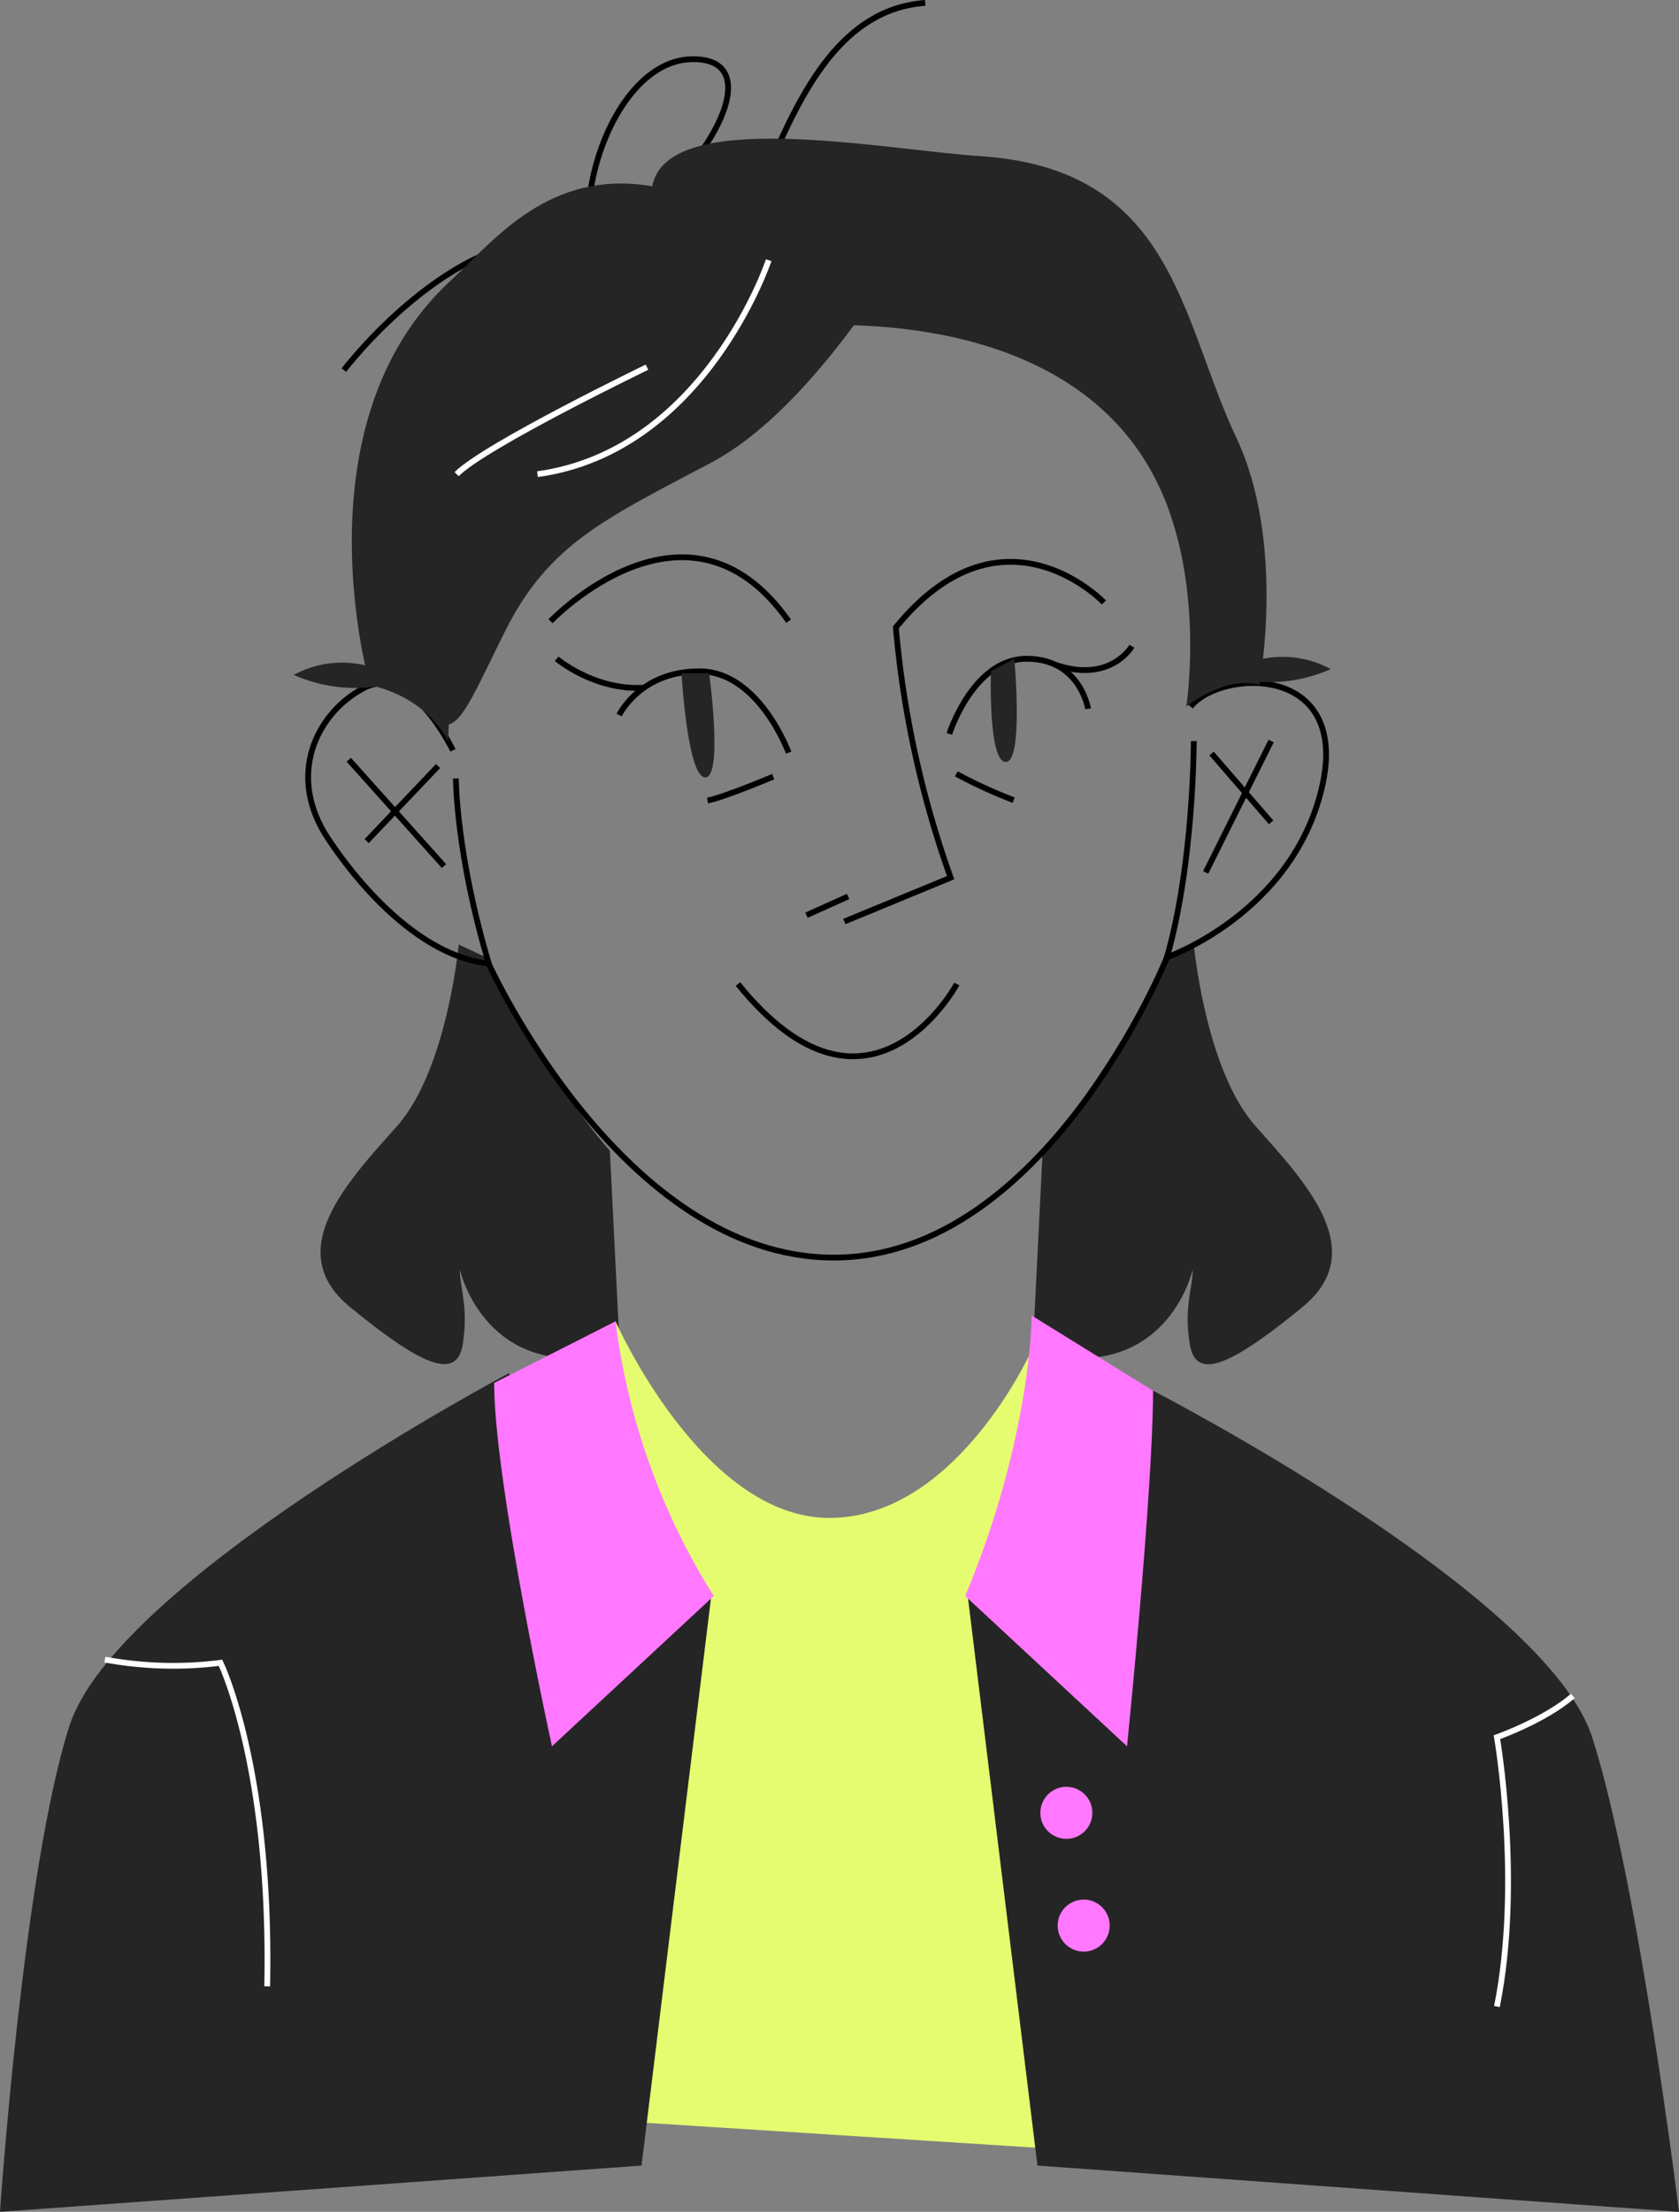
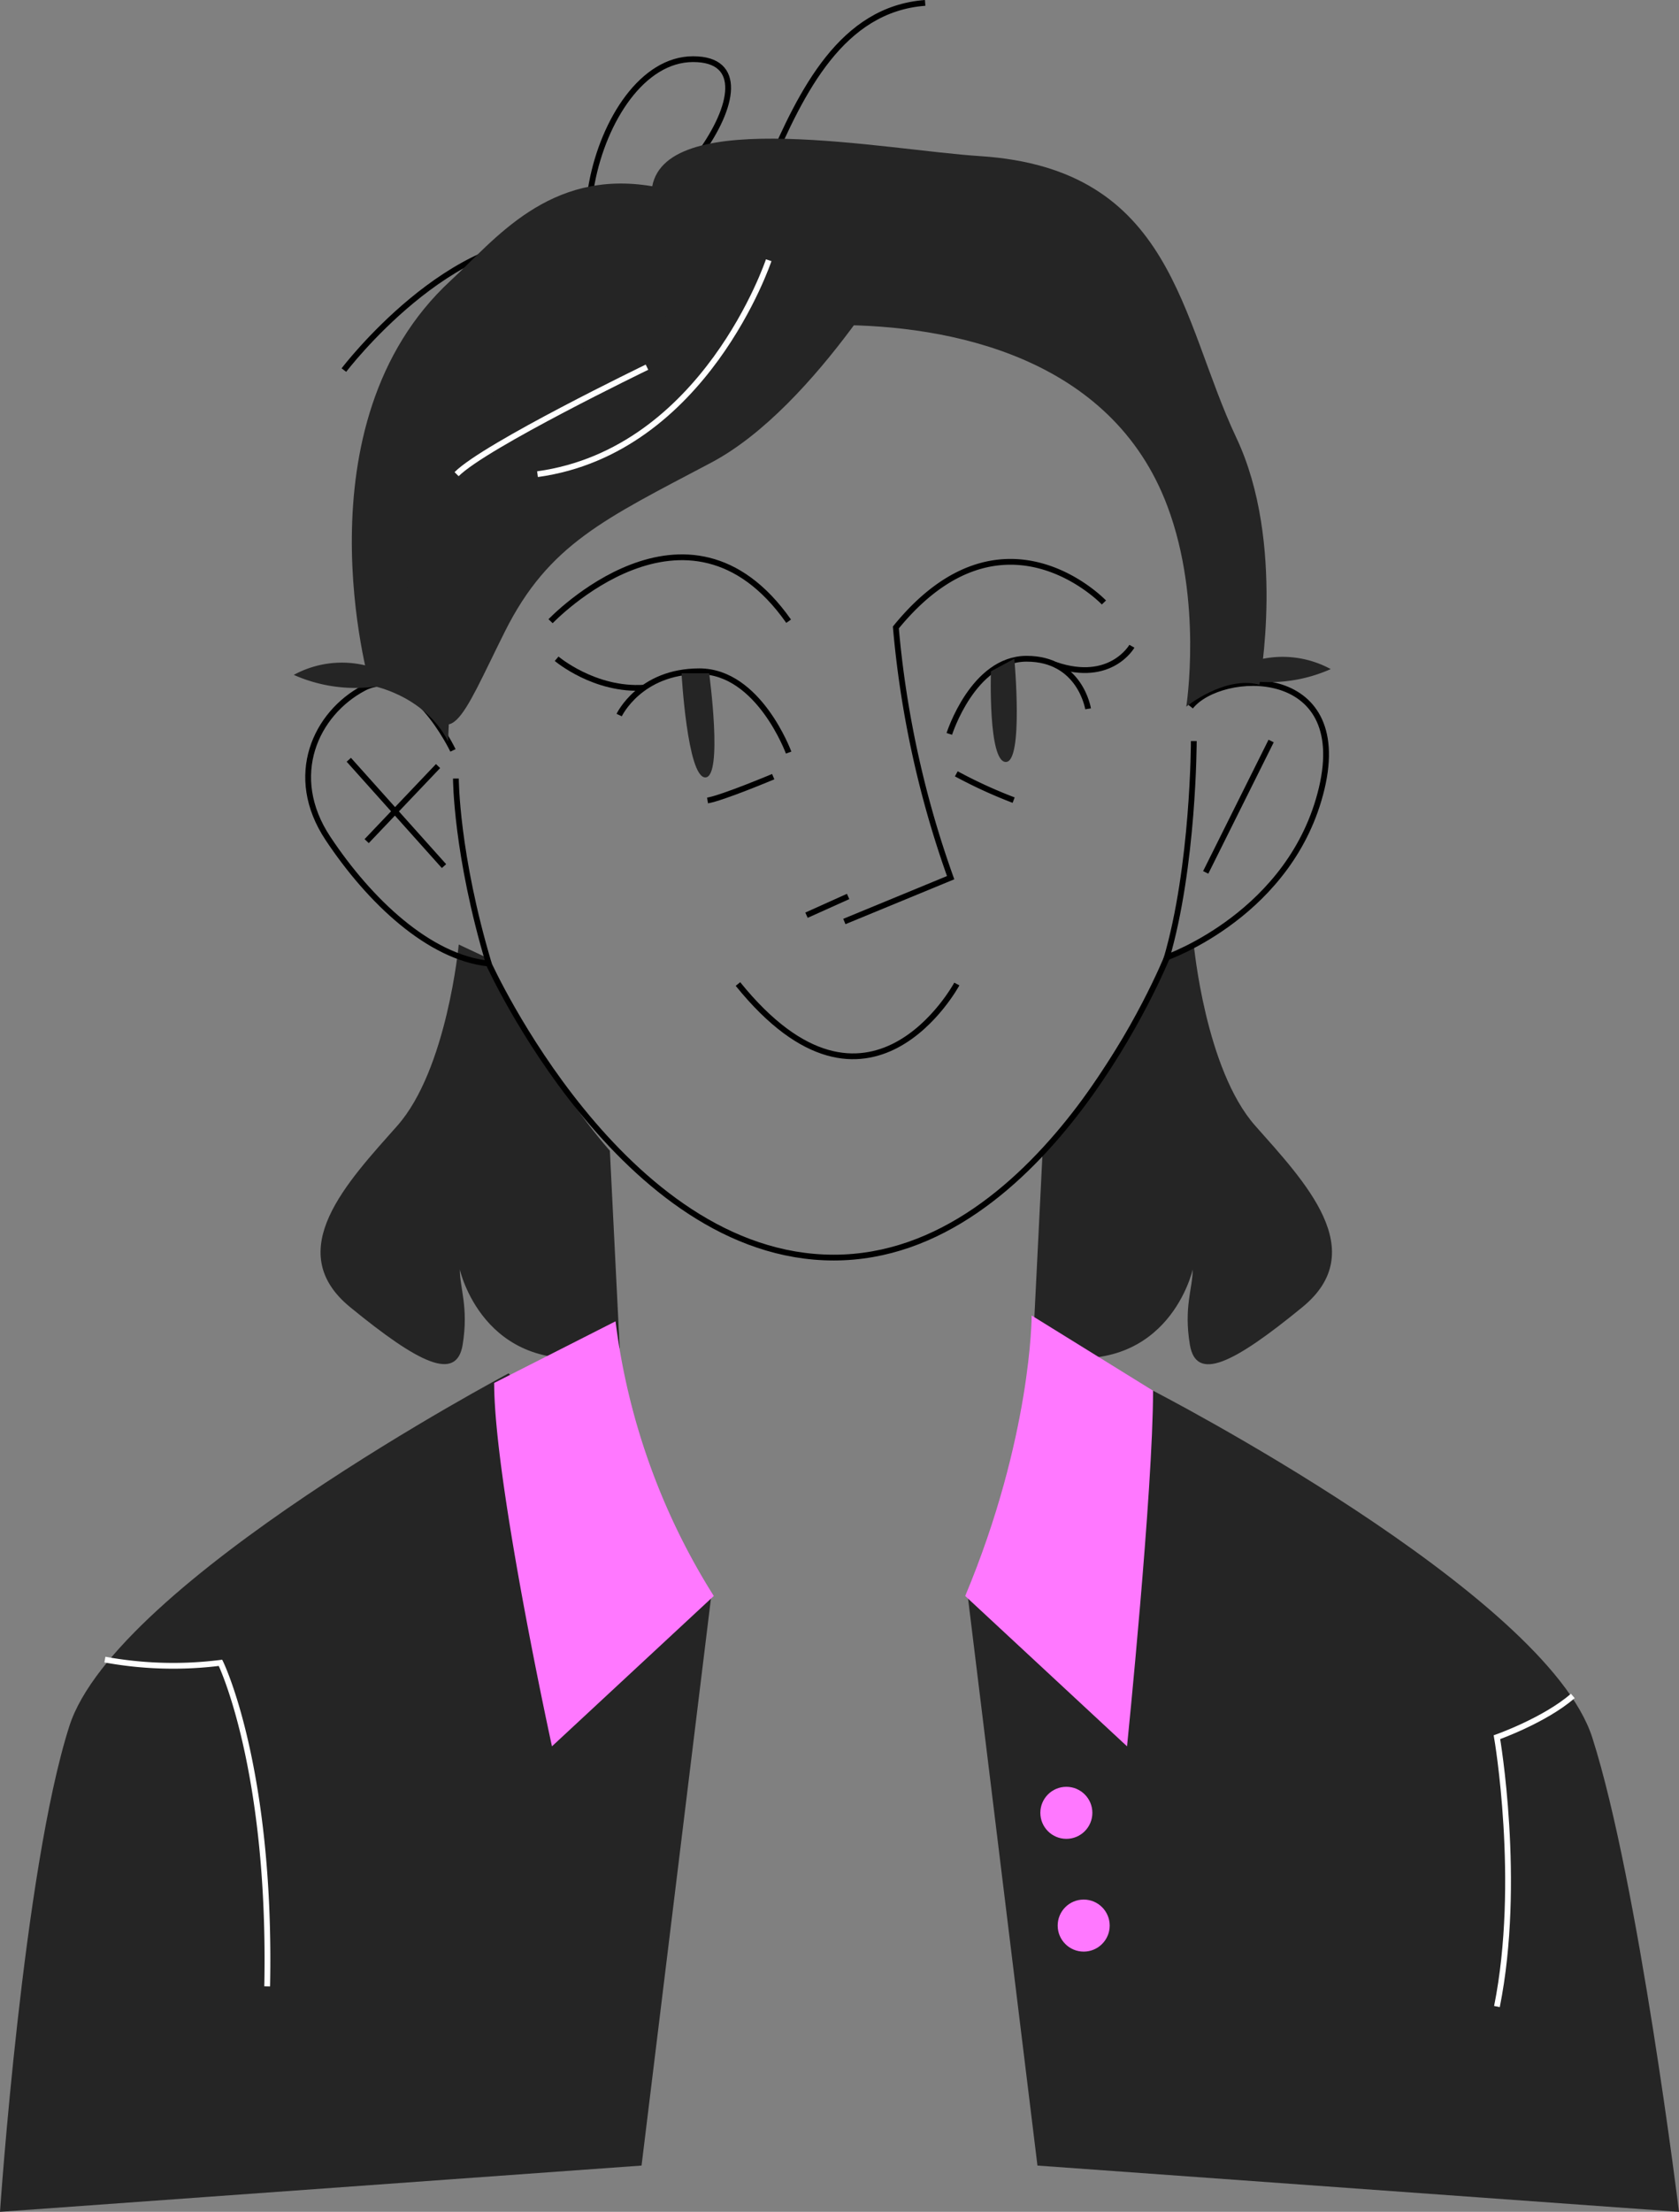
<svg xmlns="http://www.w3.org/2000/svg" viewBox="0 0 290.5 382.5">
  <rect x="0" y="0" width="290.5" height="382.5" fill="#808080" stroke="none" />
  <defs>
    <style>.cls-1{fill:#252525;}.cls-2{fill:#e5fc70;}.cls-3,.cls-5{fill:none;stroke-miterlimit:10;}.cls-3{stroke:#000;}.cls-4{fill:#ff78ff;}.cls-5{stroke:#fff;}</style>
  </defs>
  <g id="Слой_2" data-name="Слой 2">
    <g id="Слой_1-2" data-name="Слой 1">
      <path class="cls-1" d="M79.37,163.34s-2,21.6-10.63,31.34-20.06,21.63-8.16,31.37S79,239,80.05,232.54s-.49-9.74-.49-13c0,0,4,18.17,24.16,15l3.5-1.4L105.52,199s-10.81-11.9-21.63-33.54Z" />
      <path class="cls-1" d="M206.55,163.34s2,21.6,10.63,31.34,20.06,21.63,8.16,31.37-18.39,13-19.47,6.49.49-9.74.49-13c0,0-4,18.17-24.16,15l-3.5-1.4L180.4,199s10.81-11.9,21.63-33.54Z" />
-       <path class="cls-2" d="M178.5,233.5c51,51,77,51.19,82.82,66.34S274.7,377.5,274.7,377.5l-235.2-15s-21.89-69.86-6-85,73-49,73-49,15,34,37,34S178.5,233.5,178.5,233.5Z" />
      <line class="cls-3" x1="60.35" y1="131.39" x2="76.82" y2="149.78" />
      <line class="cls-3" x1="75.79" y1="132.48" x2="63.44" y2="145.46" />
      <path class="cls-3" d="M78.88,134.64s0,13,5.73,32.12" />
      <path class="cls-3" d="M206.55,128.15s0,21.63-4.77,37.79" />
      <line class="cls-3" x1="219.93" y1="128.15" x2="208.61" y2="150.87" />
-       <line class="cls-3" x1="209.63" y1="130.31" x2="219.93" y2="142.21" />
      <path class="cls-3" d="M188.26,122.58s-1.36-8.66-10.63-8.66-13.38,13-13.38,13" />
      <path class="cls-3" d="M191,104.19s-17.5-18.39-36,4.32a172.75,172.75,0,0,0,9.48,43.27l-18.39,7.58" />
      <path class="cls-3" d="M95.26,107.43s23.68-24.88,41.19,0" />
      <path class="cls-3" d="M136.45,130.15S131.3,116.09,121,116.09s-13.87,7.57-13.87,7.57" />
      <path class="cls-3" d="M133.78,134.31S125,138,122.42,138.43" />
      <path class="cls-3" d="M165.46,133.82a82.72,82.72,0,0,0,9.92,4.55" />
      <path class="cls-1" d="M117.92,116.44s1,18,4.11,18,.67-18,.67-18Z" />
      <path class="cls-1" d="M171.45,116.09s-.51,15.68,2.58,15.68,1.47-17.85,1.47-17.85Z" />
      <path class="cls-1" d="M167.5,276.5l12,98,111,8s-7-57-15-82-76-60-76-60Z" />
      <path class="cls-4" d="M178.5,227.5s0,21-11.5,48.5l28,26s4.51-44.34,4.5-61.5Z" />
      <path class="cls-1" d="M123,276.5l-12,98-111,8s4-59,12-84,76-61,76-61Z" />
      <path class="cls-4" d="M106.5,228.5a116,116,0,0,0,17,47.5l-28,26s-10-45.68-10-62.84Z" />
      <path class="cls-3" d="M78.37,129.77S71.16,114.63,62.92,119s-13.38,15.15-6.17,26,17.5,20.55,27.79,21.63c0,0,23,50.85,59.72,50.85s57.65-51.93,57.65-51.93,21.62-7.57,26.77-29.21S211.18,115.71,206,122.2" />
      <line class="cls-3" x1="139.54" y1="158.27" x2="146.74" y2="155.03" />
      <path class="cls-5" d="M46.23,343.51c.76-37.92-8.08-55.95-8.08-55.95a65.52,65.52,0,0,1-20-.56" />
      <path class="cls-5" d="M259,347c4.33-21.57,0-46.58,0-46.58s8.22-2.89,13.13-7.13" />
      <path class="cls-3" d="M160.07.5c-28.82,2.16-27.79,56.25-47.36,54.09s-10.29-44.36,7.21-44.36S113,43.31,97.64,41.61C78.17,39.44,59.5,64,59.5,64" />
      <path class="cls-3" d="M96.31,113.92s6.56,5.58,15.18,5" />
      <path class="cls-3" d="M195.84,111.76s-3.66,6.45-13.19,3.22" />
      <path class="cls-1" d="M77.53,128.2s1.18-40.62,9.83-49.27,37.87-22.72,57.34-22.72S192.3,61.62,202,87.58c6.13,16.33,3.25,34.62,3.25,34.62s6.65-5.41,12.65-3.79c0,0,4.62-24.54-4-42.73C204.2,55.13,203.11,29.17,169.58,27c-16.41-1.06-54.09-8.65-56.73,5.21C94.94,29.17,85.5,41.6,78,48.5c-27,24.88-14,70-14,70S73.3,120,77.53,128.2Z" />
      <path class="cls-1" d="M157.68,41.07S141.45,70.27,123.06,80s-28.12,14.06-35.7,29.21-9.73,22.71-15.14,8.65S73.3,76.76,87.36,67,157.68,41.07,157.68,41.07Z" />
      <path class="cls-3" d="M165.55,170.17s-15.15,28.13-37.87,0" />
      <path class="cls-1" d="M211.85,116.79a26.15,26.15,0,0,0,18.39-1.08A17.43,17.43,0,0,0,211.85,116.79Z" />
      <path class="cls-1" d="M69.22,117.79a26.16,26.16,0,0,1-18.39-1.08A17.43,17.43,0,0,1,69.22,117.79Z" />
      <path class="cls-5" d="M133,45S122,78,93,82" />
      <path class="cls-5" d="M111.94,63.5S84,77,79,82" />
      <circle class="cls-4" cx="184.5" cy="313.5" r="4.5" />
      <circle class="cls-4" cx="187.5" cy="333" r="4.5" />
    </g>
  </g>
</svg>